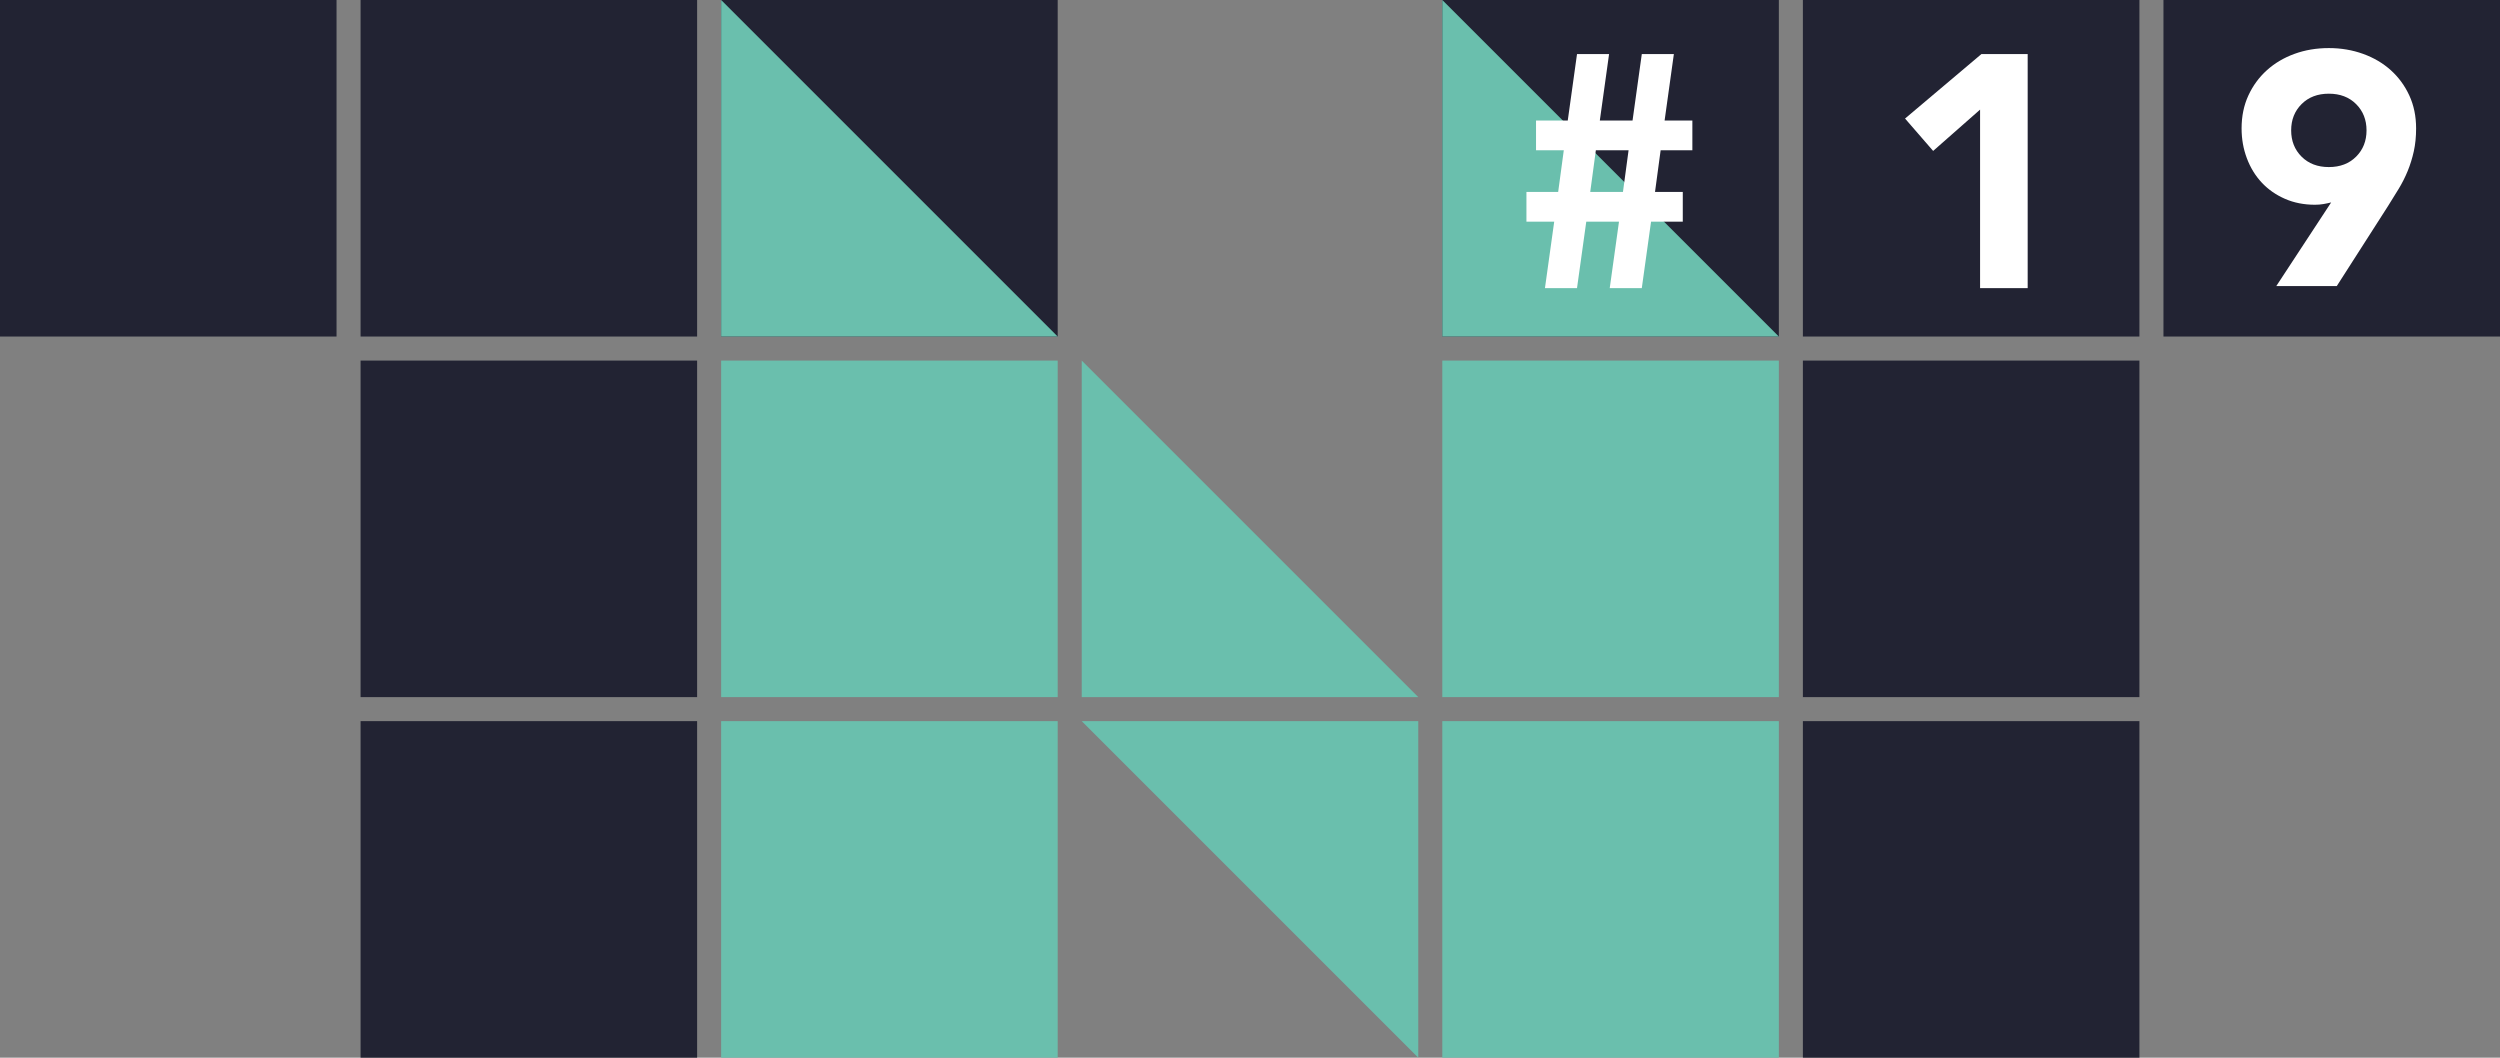
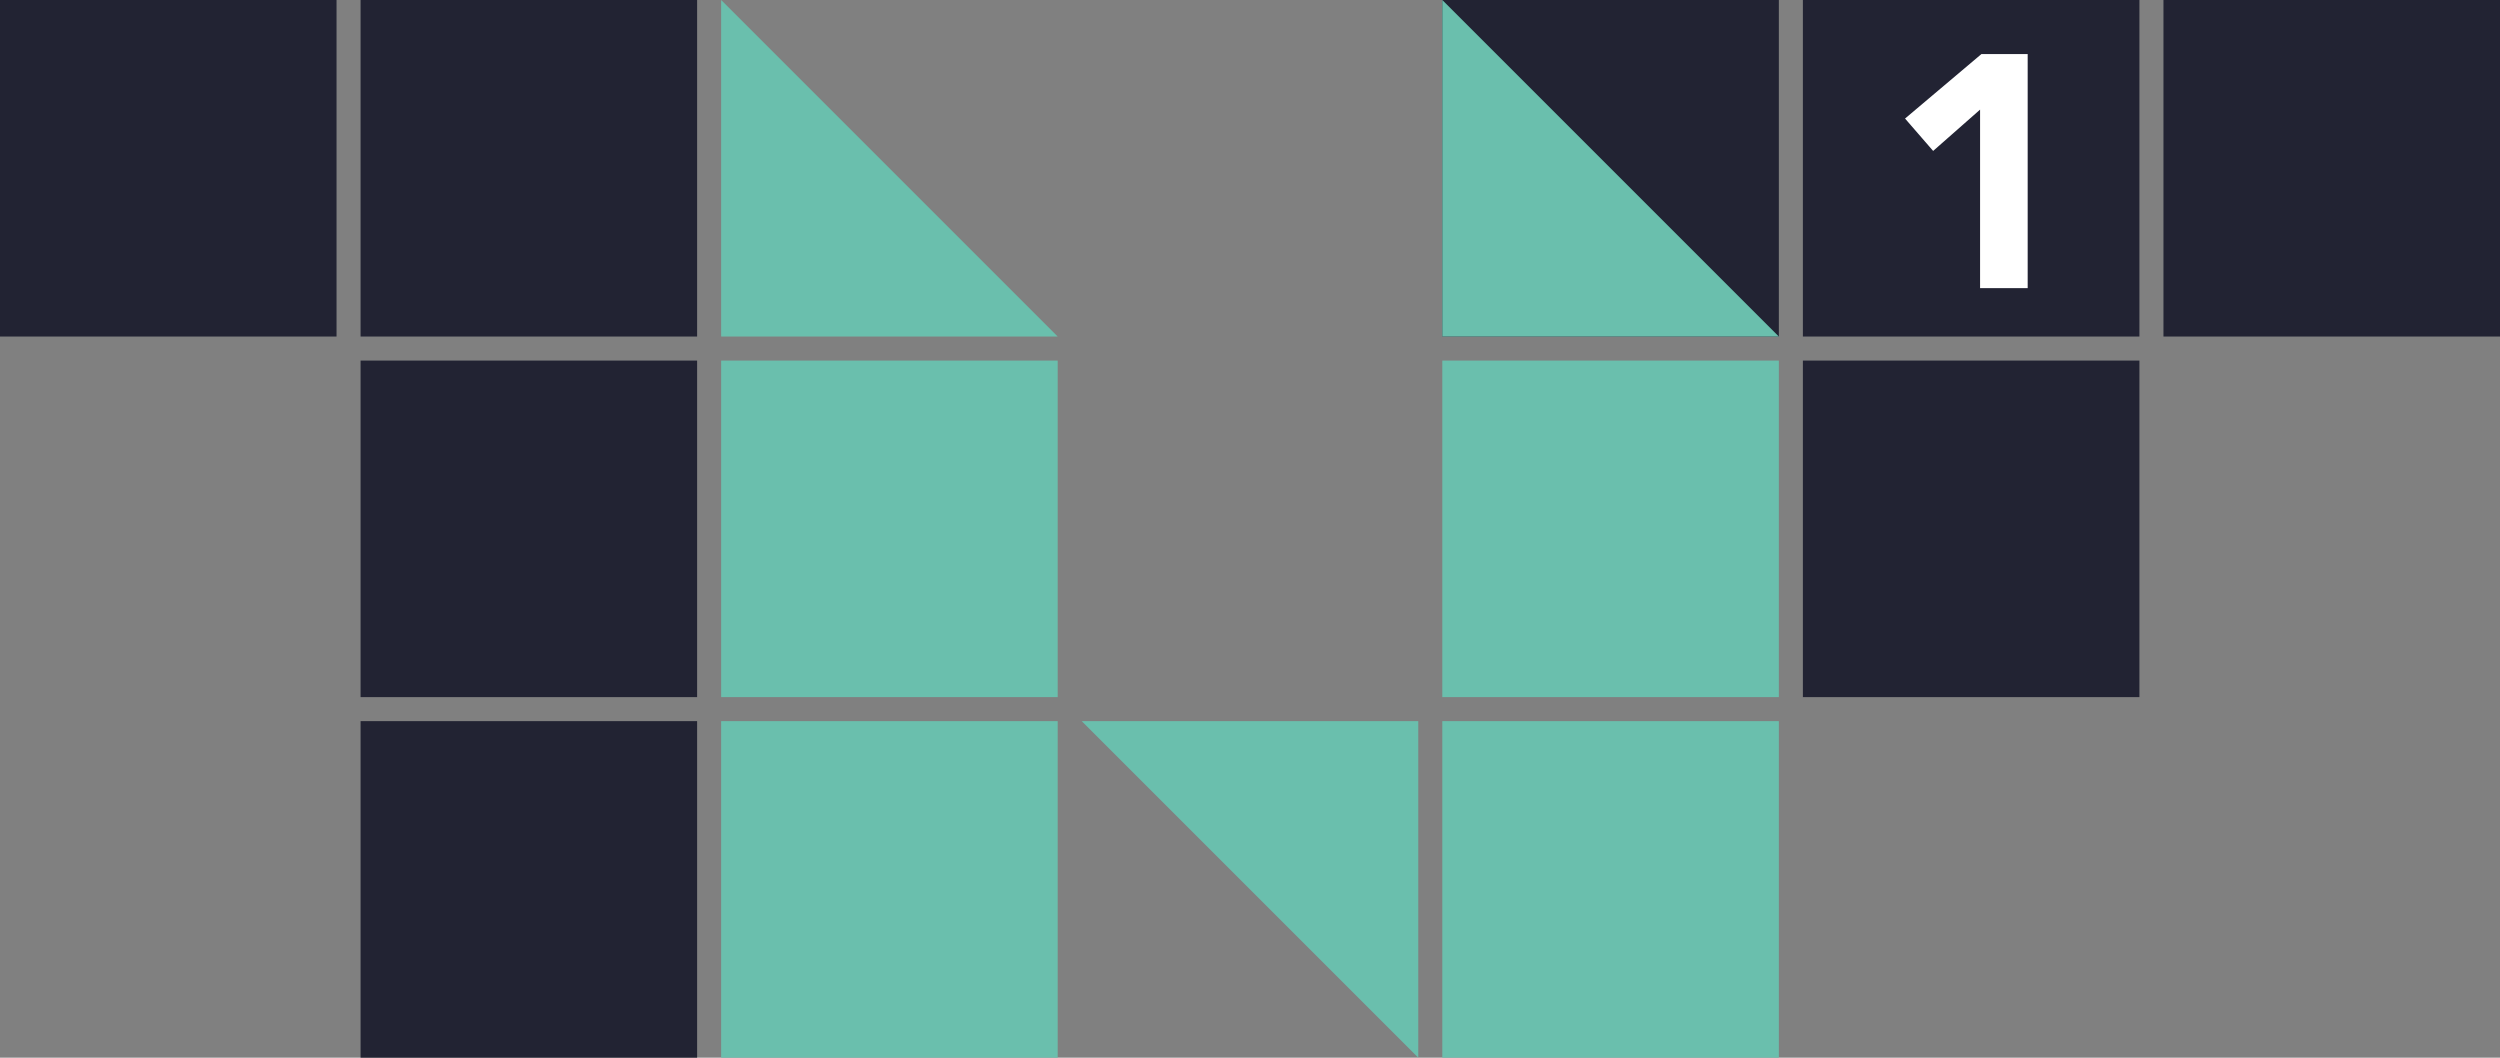
<svg xmlns="http://www.w3.org/2000/svg" width="416px" height="176px" viewBox="0 0 416 176" version="1.1">
  <rect x="0" y="0" width="416" height="176" fill="#808080" stroke="none" />
  <title>TNT</title>
  <desc>Created with Sketch.</desc>
  <defs />
  <g id="Icon" stroke="none" stroke-width="1" fill="none" fill-rule="evenodd">
    <g id="big-icon" transform="translate(-238, -58)">
      <g id="TNT" transform="translate(238, 58)">
        <g id="T" transform="translate(240, 0)">
-           <rect id="Rectangle" fill="#222333" x="60" y="120" width="56" height="56" />
          <rect id="Rectangle" fill="#222333" x="60" y="60" width="56" height="56" />
          <rect id="Rectangle" fill="#222333" x="60" y="0" width="56" height="56" />
          <rect id="Rectangle" fill="#222333" x="0" y="0" width="56" height="56" />
          <rect id="Rectangle" fill="#222333" x="120" y="0" width="56" height="56" />
          <polygon id="1" fill="#FFFFFF" points="89.485 18.24 81.675 25.115 77 19.725 89.705 9 97.405 9 97.405 47.94 89.485 47.94" />
-           <path d="M147.905,33.685 C147.465,33.795 147.025,33.887 146.585,33.96 C146.145,34.033 145.687,34.07 145.21,34.07 C143.377,34.07 141.708,33.74 140.205,33.08 C138.702,32.42 137.418,31.522 136.355,30.385 C135.292,29.248 134.467,27.901 133.88,26.343 C133.293,24.784 133,23.125 133,21.365 C133,19.348 133.376,17.524 134.127,15.893 C134.879,14.261 135.906,12.858 137.208,11.685 C138.509,10.512 140.04,9.604 141.8,8.963 C143.56,8.321 145.467,8 147.52,8 C149.537,8 151.434,8.321 153.213,8.963 C154.991,9.604 156.531,10.512 157.833,11.685 C159.134,12.858 160.161,14.261 160.912,15.893 C161.664,17.524 162.04,19.348 162.04,21.365 C162.04,22.758 161.912,24.032 161.655,25.188 C161.398,26.343 161.059,27.433 160.637,28.46 C160.216,29.487 159.721,30.467 159.153,31.402 C158.584,32.338 157.988,33.3 157.365,34.29 L148.84,47.6 L138.775,47.6 L147.905,33.685 Z M141.25,21.695 C141.25,23.455 141.827,24.912 142.982,26.067 C144.138,27.223 145.65,27.8 147.52,27.8 C149.39,27.8 150.902,27.223 152.058,26.067 C153.213,24.912 153.79,23.455 153.79,21.695 C153.79,19.935 153.213,18.478 152.058,17.323 C150.902,16.167 149.39,15.59 147.52,15.59 C145.65,15.59 144.138,16.167 142.982,17.323 C141.827,18.478 141.25,19.935 141.25,21.695 Z" id="9" fill="#FFFFFF" />
          <polygon id="Rectangle" fill="#6ABFAD" points="0 0 56 56 0 56" />
-           <path d="M18.62,36.885 L14,36.885 L14,31.935 L19.28,31.935 L20.215,25.005 L15.595,25.005 L15.595,20.055 L20.875,20.055 L22.415,9 L27.75,9 L26.21,20.055 L31.655,20.055 L33.195,9 L38.53,9 L36.99,20.055 L41.61,20.055 L41.61,25.005 L36.33,25.005 L35.395,31.935 L40.015,31.935 L40.015,36.885 L34.735,36.885 L33.195,47.94 L27.86,47.94 L29.4,36.885 L23.955,36.885 L22.415,47.94 L17.08,47.94 L18.62,36.885 Z M30.995,25.005 L25.55,25.005 L24.615,31.935 L30.06,31.935 L30.995,25.005 Z" id="#" fill="#FFFFFF" />
        </g>
        <g id="N" transform="translate(120, 60)" fill="#6ABFAD">
          <rect id="Rectangle" x="0" y="0" width="56" height="56" />
          <rect id="Rectangle" x="0" y="60" width="56" height="56" />
          <polygon id="Rectangle" points="60 60 116 60 116 116" />
-           <polygon id="Rectangle" points="60 0 116 56 60 56" />
          <rect id="Rectangle" x="120" y="0" width="56" height="56" />
          <rect id="Rectangle" x="120" y="60" width="56" height="56" />
        </g>
        <g id="T" fill="#222333">
          <rect id="Rectangle" x="60" y="120" width="56" height="56" />
          <rect id="Rectangle" x="60" y="60" width="56" height="56" />
          <rect id="Rectangle" x="60" y="0" width="56" height="56" />
          <rect id="Rectangle" x="0" y="0" width="56" height="56" />
-           <rect id="Rectangle" x="120" y="0" width="56" height="56" />
        </g>
        <polygon id="Rectangle" fill="#6ABFAD" points="120 0 176 56 120 56" />
      </g>
    </g>
  </g>
</svg>